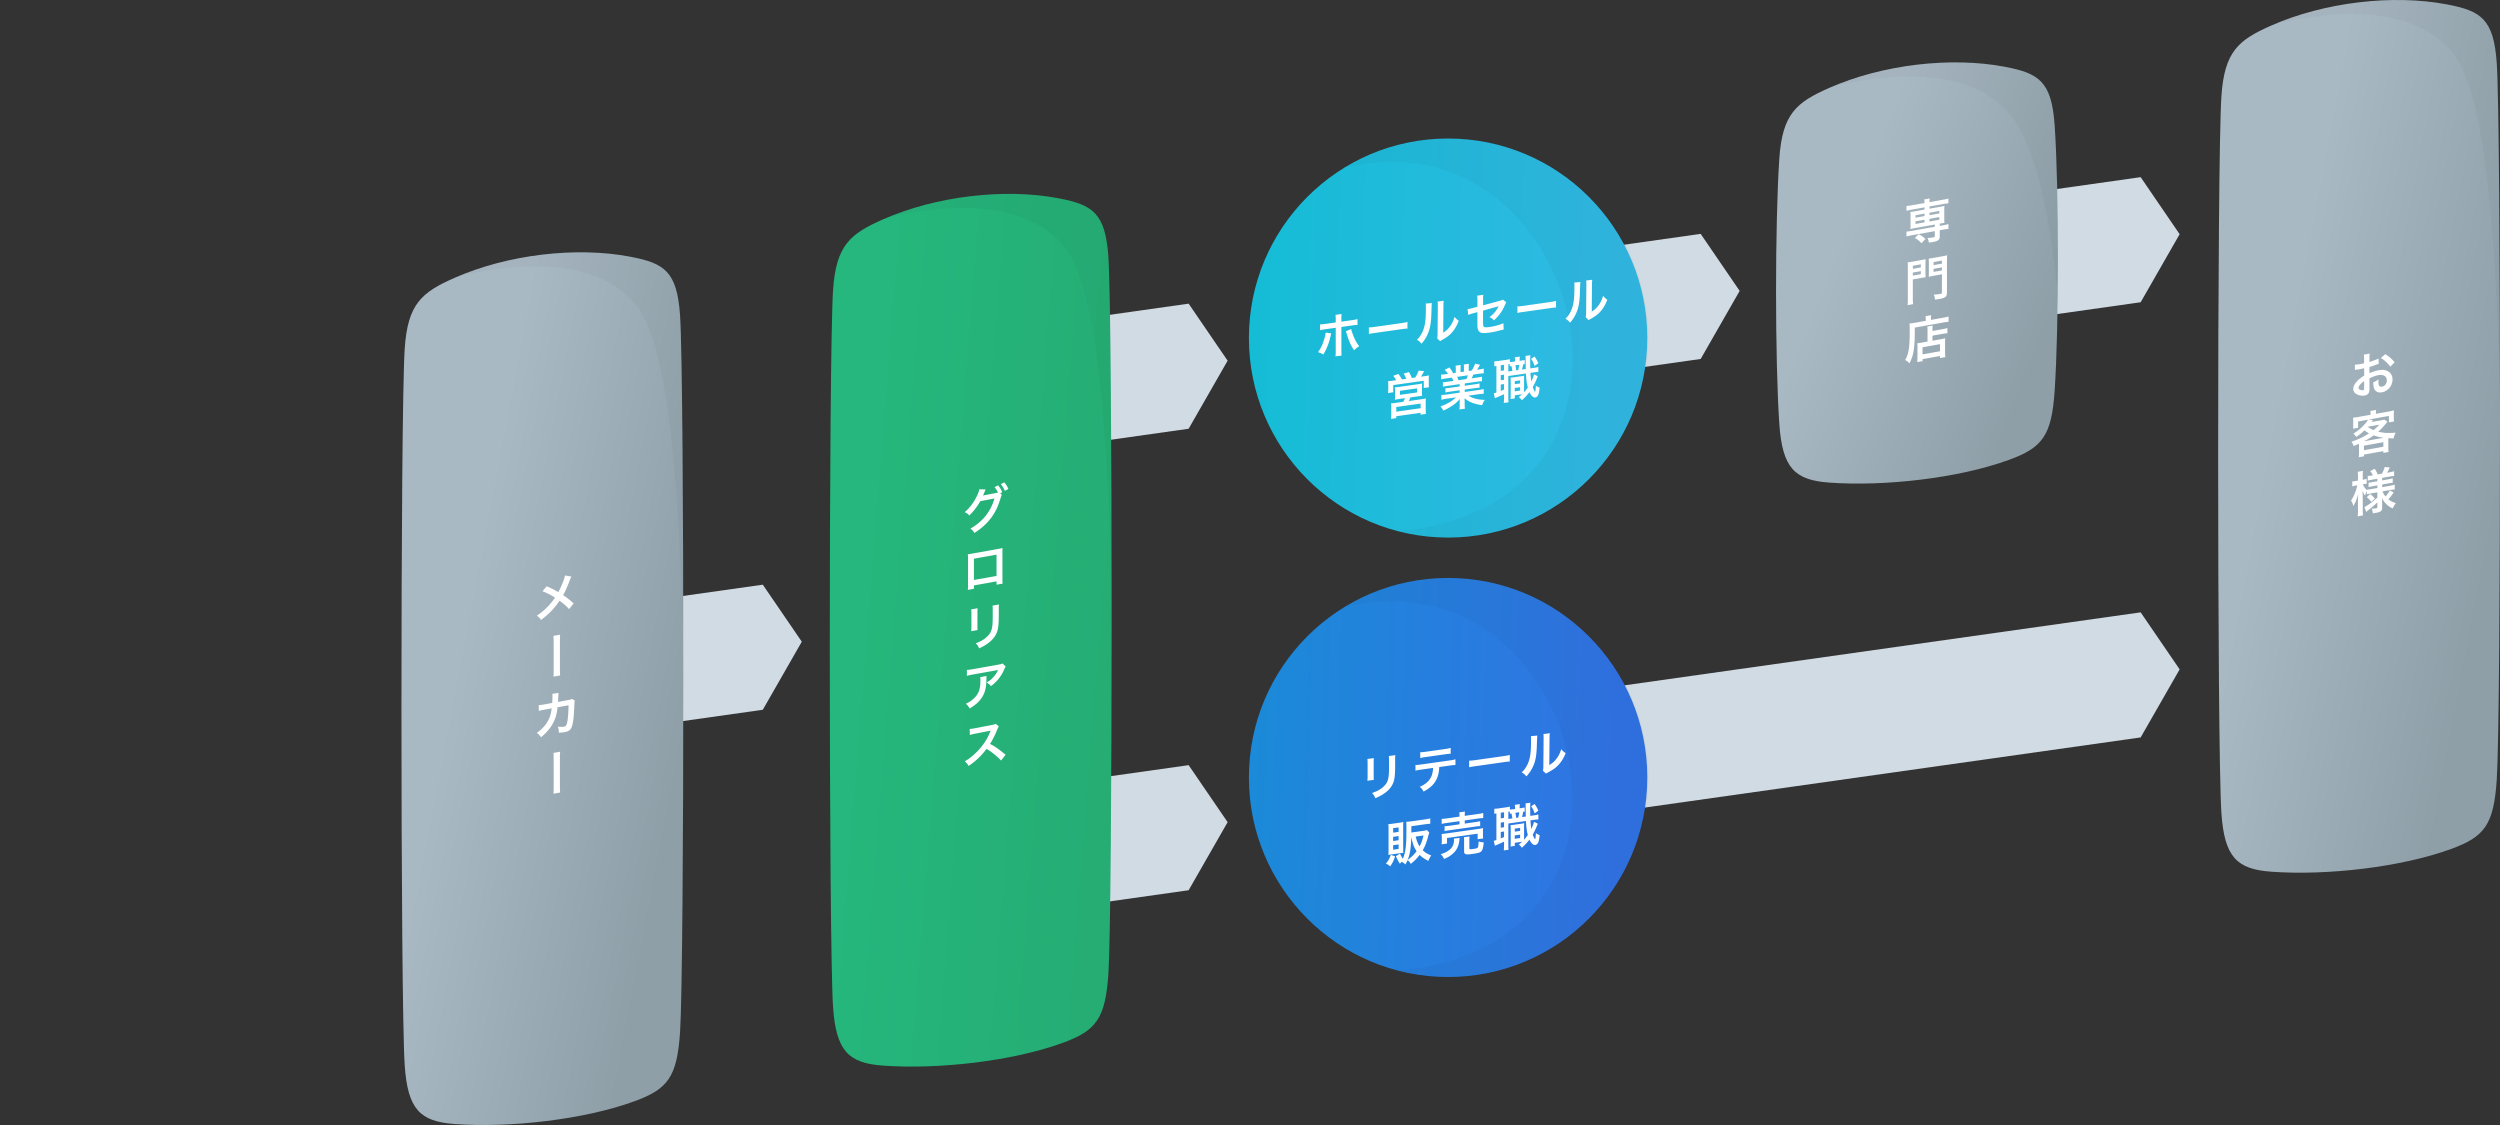
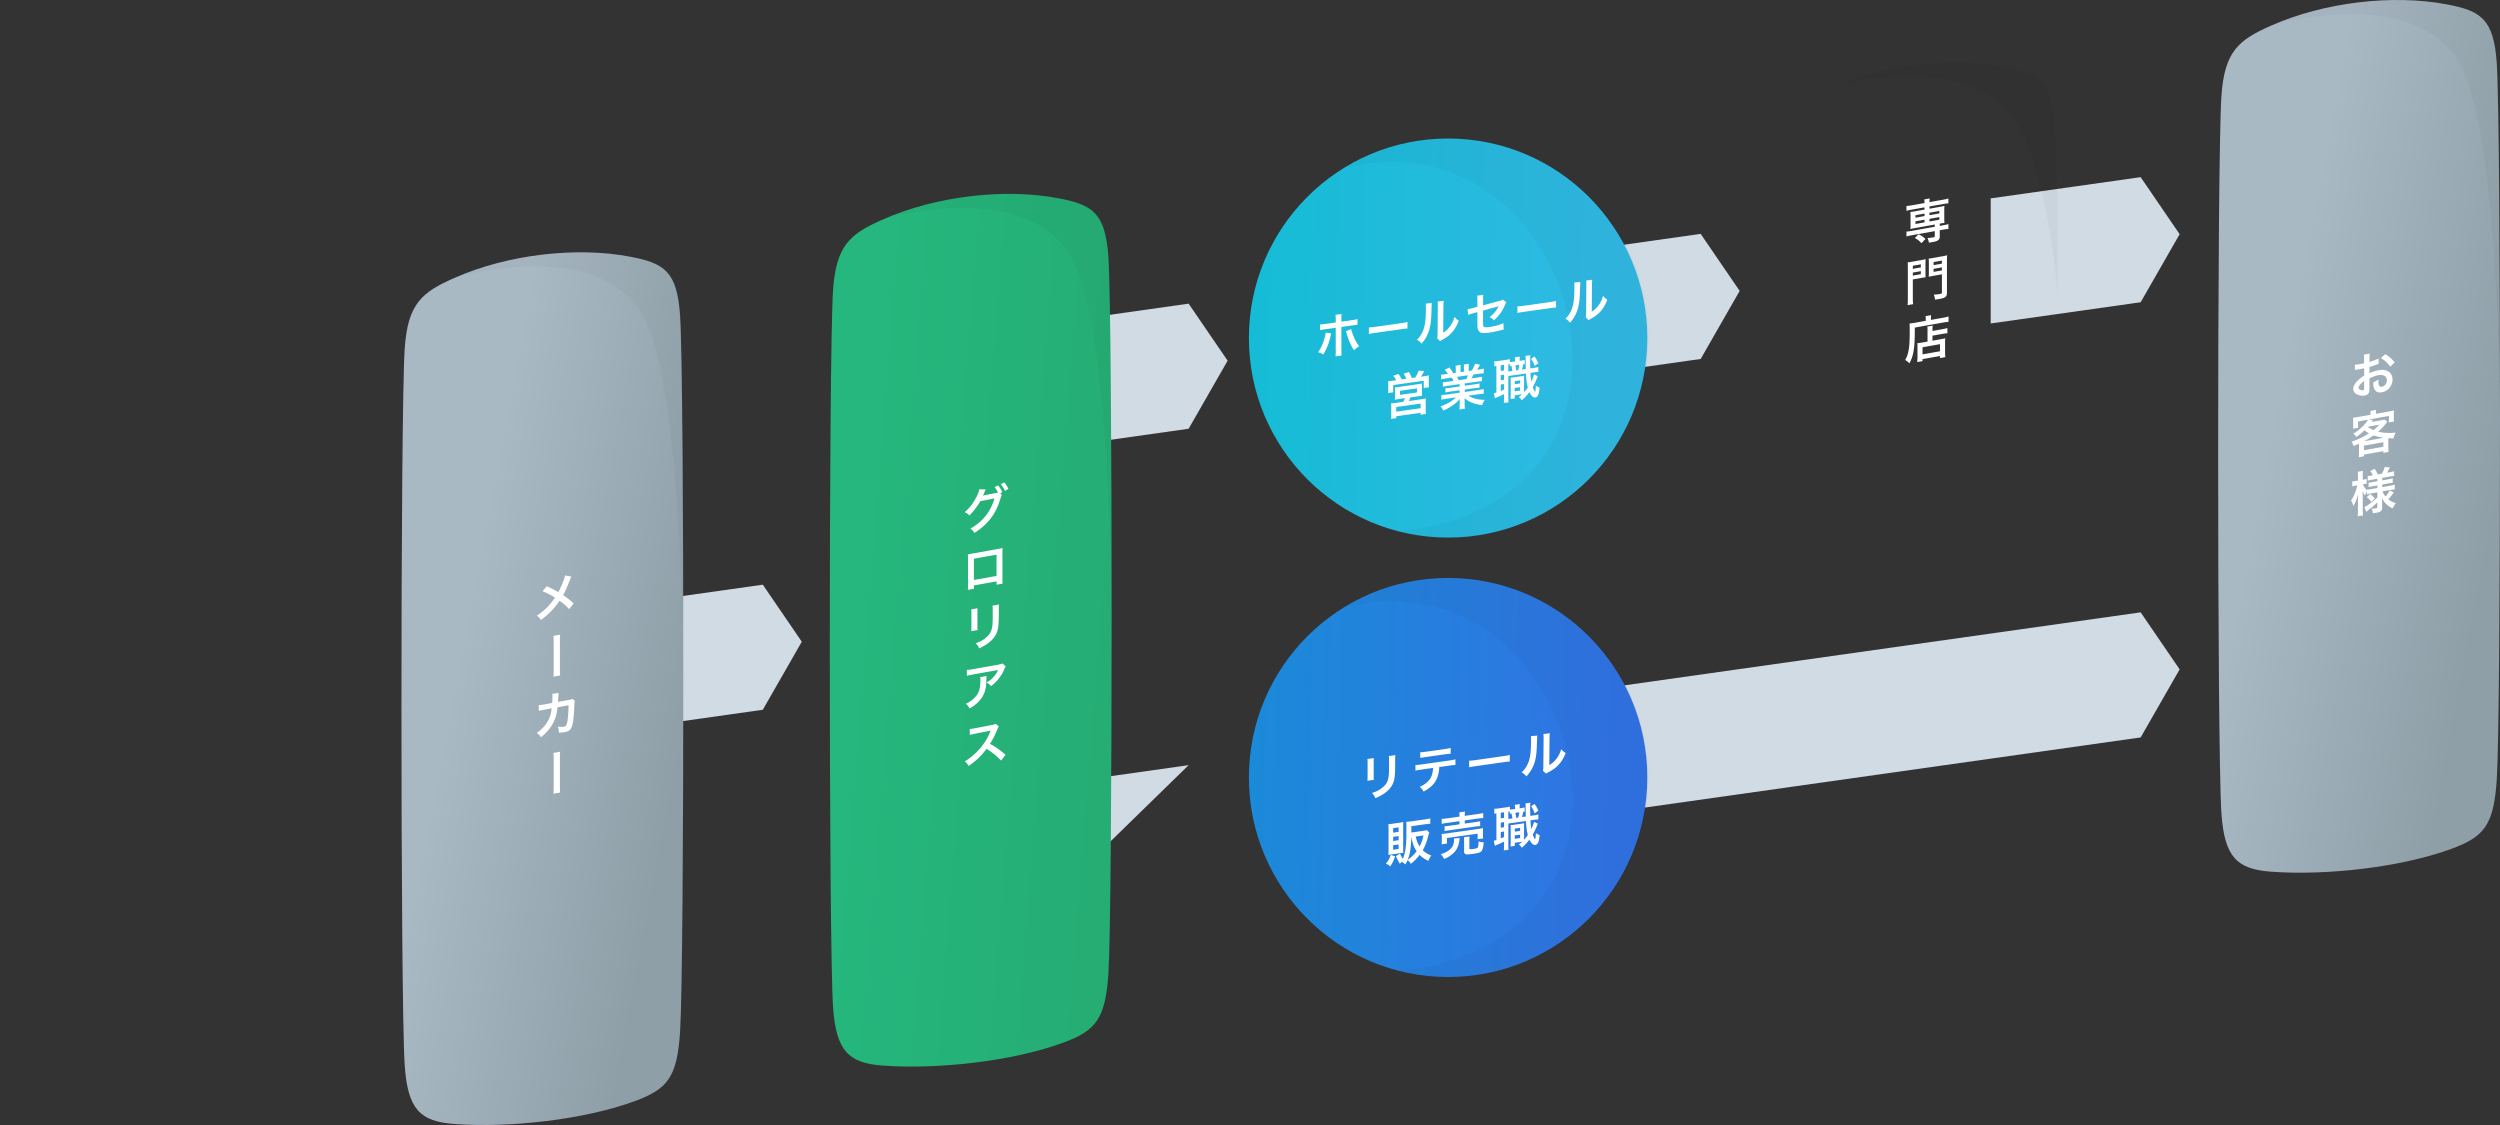
<svg xmlns="http://www.w3.org/2000/svg" width="1000" height="450" fill="none">
  <rect width="100%" height="100%" fill="#333333" stroke="none" />
  <g clip-path="url(#clip0_2276_18242)">
-     <path d="M680.269 93.548l-59.98 8.483v50.038l59.98-8.482 15.597-27.225-15.597-22.814zm175.99-22.686l-59.982 8.484v50.037l59.982-8.483 15.597-27.224-15.597-22.814zm-380.806 50.599l-59.98 8.482v50.039l59.98-8.483 15.597-27.224-15.597-22.814zm380.808 123.475l-217.628 30.776v50.039l217.628-30.778 15.597-27.225-15.597-22.812zm-380.808 61.122l-59.98 8.482v50.039l59.98-8.484 15.597-27.225-15.597-22.812z" fill="#D1DBE4" />
+     <path d="M680.269 93.548l-59.98 8.483v50.038l59.98-8.482 15.597-27.225-15.597-22.814zm175.99-22.686l-59.982 8.484v50.037l59.982-8.483 15.597-27.224-15.597-22.814zm-380.806 50.599l-59.98 8.482v50.039l59.98-8.483 15.597-27.224-15.597-22.814zm380.808 123.475l-217.628 30.776v50.039l217.628-30.778 15.597-27.225-15.597-22.812zm-380.808 61.122l-59.98 8.482v50.039z" fill="#D1DBE4" />
    <path d="M423.387 79.31c-21.593-4.114-49.075-.87-70.202 8.452-13.06 5.762-18.765 10.268-19.969 28.343-1.737 26.047-1.734 261.006 0 286.602 1.201 17.75 6.179 22.532 19.969 23.533 22.172 1.608 51.849-1.767 71.904-9.095 13.359-4.88 17.063-9.625 18.268-27.7 1.736-26.048 1.734-261.006 0-286.602-1.202-17.75-6.327-20.933-19.97-23.533z" fill="url(#paint0_linear_2276_18242)" />
    <path opacity=".7" d="M443.357 102.843c-1.202-17.75-6.327-20.933-19.969-23.533-21.023-4.005-47.611-1.019-68.498 7.744l-.007.002c42.179-9.634 61.91.392 71.118 11.956 14.92 18.74 17.166 91.96 18.649 130.558-.067-59.369-.498-115.005-1.293-126.727z" fill="#000" fill-opacity=".05" />
    <path d="M400.728 197.957c-.17.28-.264.527-.47 1.236-1.113 3.615-2.019 5.486-3.789 7.933-1.68 2.258-3.999 4.363-6.714 6.057-.49-.814-.829-1.176-1.603-1.729 4.94-2.804 8.126-6.808 9.636-12.068l-5.676 1.091c-1.054 1.955-2.847 4.272-4.411 5.722-.566-.686-.849-.884-1.83-1.325 2.035-1.744 3.544-3.741 4.883-6.437.566-1.14.905-2.102.961-2.726l2.583.075c-.131.199-.15.238-.319.634-.151.372-.32.787-.509 1.204-.095.192-.095.21-.133.294l-.149.313c.226-.058.527-.134.904-.199l4.131-.796c.509-.09.829-.167.979-.213-.433-.882-.773-1.436-1.376-2.153l1.397-.73c.734.868 1.167 1.558 1.677 2.734l-.809.452.64.633-.003-.002zm1.227-1.602a11.051 11.051 0 00-1.623-2.685l1.357-.722c.773.88 1.206 1.568 1.659 2.621l-1.393.786zm-12.39 37.819v1.343l-2.432.433c.056-.469.076-.935.076-1.664v-10.999c0-.729-.02-1.09-.076-1.599.452-.041.848-.093 1.604-.228l10.708-1.915a16.69 16.69 0 001.585-.34c-.038.506-.058.891-.058 1.602v10.981c0 .709.02 1.225.076 1.656l-2.432.435v-1.325l-9.049 1.619-.002.001zm9.05-12.311l-9.05 1.619v8.505l9.05-1.619v-8.505zm-7.559 21.441c-.076.551-.076.724-.076 1.741v5.299c0 .958 0 1.208.076 1.676l-2.583.462c.056-.452.094-1.054.094-1.745v-5.278c0-.979-.021-1.225-.078-1.713l2.565-.44.002-.002zm8.56-1.509c-.076.492-.095.708-.095 1.802v2.591c-.017 2.997-.15 4.634-.489 5.903-.546 2.02-1.753 3.674-3.714 5.138-1 .754-1.943 1.307-3.676 2.135-.34-.88-.529-1.17-1.321-2.047 1.849-.697 2.942-1.293 4.074-2.264 1.772-1.508 2.394-2.788 2.601-5.36.078-.838.094-1.688.094-3.223v-2.4c0-.979-.018-1.377-.094-1.805l2.621-.469-.001-.001zm-4.98 28.605c-.056.373-.056.392-.075 1.567-.077 3.295-.586 5.229-1.865 7.128-1.133 1.681-2.51 2.906-4.867 4.326-.49-.949-.734-1.252-1.489-1.922 1.527-.733 2.375-1.307 3.299-2.221 1.923-1.901 2.527-3.659 2.527-7.287 0-.575-.019-.744-.094-1.133l2.564-.458zm7.657-3.79c-.263.374-.263.393-.756 1.479-.659 1.539-1.753 3.173-2.903 4.377-.755.807-1.377 1.341-2.261 1.998-.565-.705-.85-.941-1.697-1.444 1.263-.802 1.978-1.372 2.752-2.257.773-.868 1.358-1.76 1.793-2.759l-9.899 1.769c-1.321.237-1.791.339-2.565.575v-2.399c.718-.014 1.302-.081 2.602-.313l9.841-1.758c1.133-.203 1.302-.253 1.831-.5l1.262 1.232zm-1.867 37.606c-1.567-1.678-3.733-3.441-5.79-4.665-2.13 2.8-4.299 4.875-7.183 6.831-.528-.903-.755-1.169-1.527-1.856 1.452-.835 2.357-1.516 3.771-2.785 2.847-2.544 5.109-5.733 6.337-8.946l.205-.537c-.201.049-2.28.459-6.238 1.229-.907.183-1.416.312-2.057.522l-.075-2.443c.528 0 .885-.043 1.659-.181l.452-.082 6.638-1.282c1.055-.208 1.207-.255 1.679-.511l1.244 1.082c-.246.332-.396.628-.603 1.145-.867 2.208-1.791 4.044-2.941 5.825 1.188.595 2.205 1.217 3.489 2.159.314.225 1.232.95 2.753 2.176l-1.809 2.319h-.004z" fill="#fff" />
    <path d="M978.731 1.754c-21.593-4.114-49.075-.87-70.202 8.452-13.06 5.763-18.765 10.268-19.97 28.343-1.736 26.048-1.734 261.007 0 286.602 1.202 17.75 6.18 22.532 19.97 23.533 22.171 1.608 51.848-1.767 71.904-9.095 13.358-4.88 17.063-9.625 18.267-27.699 1.74-26.048 1.73-261.007 0-286.602-1.202-17.75-6.327-20.934-19.969-23.534z" fill="url(#paint1_linear_2276_18242)" />
    <path opacity=".7" d="M998.701 25.288c-1.202-17.75-6.327-20.934-19.97-23.534-21.022-4.005-47.61-1.018-68.498 7.744l-.006.003c42.179-9.635 61.909.39 71.118 11.955 14.919 18.74 17.166 91.96 18.648 130.558-.067-59.369-.497-115.005-1.292-126.726z" fill="#000" fill-opacity=".05" />
    <path d="M947.79 155.125c0 .786-.037 1.255-.15 1.659-.171.703-.848 1.266-1.735 1.423-1.189.212-2.622-.07-3.564-.726-.678-.474-1.036-1.158-1.036-1.983 0-.902.585-2.023 1.621-3.131.679-.715 1.51-1.363 2.754-2.125l-.02-2.951c-.099.018-.357.077-.773.177-.281.069-.545.117-1.017.201-.282.05-.811.124-1.037.165a5.997 5.997 0 00-.473.066c-.075.013-.225.039-.395.089l-.019-2.147c.528.023 1.283-.055 2.281-.234a8.19 8.19 0 00.659-.138c.454-.1.547-.118.755-.153v-1.268c0-1.094-.019-1.59-.112-2.188l2.357-.422c-.094.631-.113 1.037-.113 2.112v1.228c1.413-.425 2.677-.9 3.638-1.38l.077 2.136c-.339.118-.699.24-1.999.705-.623.225-1 .35-1.716.553v2.496a14.543 14.543 0 013.845-1.225c3.15-.562 5.391.994 5.391 3.719 0 2.496-1.828 4.704-4.28 5.143-1.526.273-2.6-.283-3.091-1.578-.245-.609-.32-1.228-.32-2.4.961-.44 1.282-.633 2.092-1.218-.037.37-.037.543-.037.85 0 .807.075 1.312.263 1.643.207.366.659.534 1.188.44 1.112-.2 1.905-1.243 1.905-2.472 0-1.651-1.32-2.49-3.337-2.129-1.132.201-2.282.618-3.619 1.279l.019 3.78-.002.004zm-2.131-2.709c-1.413 1.02-2.243 2.013-2.243 2.705 0 .325.187.581.621.771.377.201.848.271 1.207.207.32-.058.415-.248.415-.881v-2.802zm10.447-5.746c-.943-1.347-2.32-2.617-3.772-3.472l1.772-1.526c1.64.995 2.734 1.95 3.733 3.269l-1.735 1.731.002-.002zm-12.5 31.771c0-.384 0-.577-.018-.938-.737.323-1.094.484-2.132.898-.225-.708-.508-1.272-.886-1.702a33.336 33.336 0 004.224-1.735 31.007 31.007 0 002.81-1.635c-.772-.419-1.207-.705-1.828-1.208-1.151 1.126-1.773 1.621-3.28 2.64-.304-.521-.643-.883-1.152-1.291 1.942-1.211 3.3-2.357 4.789-4.062a6.606 6.606 0 001.056-1.532l-3.96.709v2.533l-2.036.364a8.69 8.69 0 00.094-1.455v-1.555c0-.577-.021-.976-.077-1.407.642-.037 1.264-.13 2.15-.288l4.865-.87v-.268c0-.556 0-.654-.094-1.251l2.338-.419c-.075.282-.113.807-.113 1.268v.289l5.034-.9c.982-.175 1.547-.296 2.206-.49-.056.415-.075.821-.075 1.435v1.593c0 .595.019 1.034.093 1.422l-2.055.369v-2.572l-8.108 1.449 1.753.185c-.019.025-.208.287-.585.797l3.546-.634c.678-.122 1.13-.222 1.527-.35l1.3.823c-.113.135-.283.351-.51.649-1.15 1.416-2.111 2.413-3.186 3.372 1.963.515 4.168.638 6.977.385-.451.886-.603 1.28-.867 2.305a33.836 33.836 0 01-2.055-.075c-.019.503-.019.561-.019 1.079v2.668c0 .826.019 1.206.094 1.749l-2.094.374v-.711l-7.749 1.385v.691l-2.074.371c.056-.625.093-1.189.093-1.784v-2.667l.004-.003zm9.881-3.341a16.652 16.652 0 01-4.016-.951c-1.302.942-2.169 1.482-3.903 2.368l7.919-1.417zm-7.9 4.984l7.75-1.385v-1.824l-7.75 1.385v1.824zm1.51-9.312c.923.623 1.469.908 2.318 1.276.905-.737 1.338-1.122 2.357-2.188l-4.6.823-.075.089zm1.374 26.584c-.717.129-1.208.234-1.737.406v-1.325c-.32.614-.339.676-.734 1.822-.434-.672-.659-1.11-.963-1.961.038 1.165.058 2.102.058 2.658v4.876c0 .997.036 1.74.112 2.321l-2.131.38c.077-.628.112-1.402.112-2.361v-3.974c.039-1.447.077-2.356.114-2.688-.509 1.99-.942 3.086-1.923 4.892-.302-.963-.547-1.534-.961-2.19.734-1.055 1.244-2.084 1.793-3.583.414-1.168.545-1.672.715-2.509l-.755.135c-.565.101-.924.186-1.264.304v-1.997c.322 0 .661-.041 1.264-.149l1.017-.182v-1.535c0-.997-.035-1.51-.112-1.976l2.131-.38c-.093.553-.112 1.095-.112 2.017v1.535l.508-.09c.51-.092.736-.15 1.075-.268v1.976a9.87 9.87 0 00-1.094.138l-.414.075c.225.726.867 1.67 1.564 2.311v-.172c.529-.019 1.075-.097 1.923-.249l2.282-.409v-1.054l-1.735.31c-.981.177-1.208.235-1.773.394v-1.804c.546-.041.848-.076 1.734-.233l1.774-.318v-.997l-2.055.368c-.869.156-1.245.242-1.792.417v-1.9c.546-.022 1.018-.085 1.792-.225l.264-.046c-.247-.57-.547-1.016-1.077-1.671l1.774-.931c.566.801.905 1.43 1.243 2.253l1.68-.301c.602-1.125.829-1.665 1.131-2.678l2.017.197c-.488 1.026-.79 1.62-1.092 2.115l.923-.166a14.197 14.197 0 001.887-.452v1.92c-.566.024-1.038.089-1.867.238l-2.885.515v.997l2.319-.414c.942-.17 1.339-.259 1.886-.432v1.843c-.546.02-.906.065-1.886.242l-2.319.414v1.054l3.055-.545a15.473 15.473 0 001.962-.466v1.939c-.624.035-1.283.114-1.962.236l-2.922.522c.3.829.564 1.263 1.187 2.034.641-.691 1.13-1.373 1.735-2.422l1.546.837c-.791 1.16-1.282 1.786-2.149 2.727.98.765 1.716 1.151 2.997 1.517a10.98 10.98 0 00-1.244 2.123c-.981-.439-1.622-.862-2.262-1.42-.886-.78-1.47-1.598-2.018-2.767.056.854.056 1.007.056 1.373v2.667c0 1.096-.602 1.585-2.358 1.9-.281.05-.81.127-1.356.186-.094-.826-.208-1.287-.509-1.849a8.252 8.252 0 001.79-.146c.398-.072.51-.188.51-.534v-1.803c-1.338 1.275-1.849 1.732-3.619 3.086-.151.122-.528.459-.811.7l-.773-1.914c.528-.249.869-.462 1.547-.91 1.206-.812 1.509-1.057 3.658-2.9v-2.111l-2.47.441-.001-.004zm-.434.231c.925.717 1.283 1.056 1.885 1.831l-1.395 1.325c-.624-.809-.905-1.104-1.811-1.863l1.321-1.291v-.002z" fill="#fff" />
    <path d="M305.118 233.87l-59.981 8.482v50.038l59.981-8.482 15.597-27.225-15.597-22.813z" fill="#D1DBE4" />
    <path d="M252.055 102.677c-21.593-4.115-49.075-.87-70.202 8.451-13.06 5.763-18.765 10.268-19.97 28.343-1.736 26.048-1.733 261.007 0 286.602 1.202 17.75 6.18 22.532 19.97 23.533 22.171 1.608 51.848-1.767 71.904-9.095 13.359-4.88 17.063-9.625 18.268-27.699 1.736-26.048 1.734-261.007 0-286.602-1.202-17.751-6.327-20.934-19.97-23.533z" fill="url(#paint2_linear_2276_18242)" />
    <path opacity=".7" d="M272.025 126.21c-1.202-17.751-6.327-20.934-19.969-23.534-21.023-4.005-47.611-1.018-68.498 7.744-.003 0-.006.003-.007.003 42.179-9.635 61.91.391 71.118 11.955 14.92 18.741 17.166 91.96 18.649 130.558-.067-59.369-.498-115.005-1.293-126.726z" fill="#000" fill-opacity=".05" />
    <path d="M228.563 230.63c-.206.4-.281.567-.659 1.498-1.188 3.074-1.922 4.665-2.657 5.908 1.583 1.081 2.563 1.846 4.204 3.32l-1.811 2.3c-.98-1.13-2.111-2.118-3.827-3.366a28.621 28.621 0 01-2.94 3.732c-1.358 1.452-2.565 2.533-4.488 3.97-.508-.829-.811-1.123-1.658-1.7 2.092-1.43 3.392-2.545 4.883-4.192a25.529 25.529 0 002.393-3.04 26.605 26.605 0 00-4.997-2.561l1.661-1.987c1.376.58 2.188.972 3.11 1.478.943.522 1.464.807 1.566.853 1.207-2.231 2.415-5.229 2.658-6.655l2.564.443-.002-.001zm-4.488 23.235c-.093.745-.113 1.25-.113 2.9v10.539c0 1.669.02 2.166.113 2.877l-2.696.482c.05-.444.081-1.422.093-2.934v-10.461c-.013-1.52-.044-2.494-.093-2.921l2.696-.482zm5.883 26.467c-.151.374-.19.65-.207 1.324-.057 2.181-.264 5.174-.453 6.472-.49 3.41-1.15 4.316-3.413 4.719-.715.129-1.357.185-2.337.208-.038-1.205-.094-1.558-.434-2.379 1.112.108 1.867.106 2.488-.006.812-.143 1.094-.617 1.396-2.342.226-1.365.414-4.01.414-6.215l-4.393.804c-.264 2.446-.659 3.959-1.508 5.761-1.038 2.219-2.716 4.266-5.093 6.227-.641-.902-.905-1.164-1.695-1.733 2.357-1.687 3.902-3.48 4.9-5.714.509-1.147.794-2.137.963-3.511.037-.275.075-.475.093-.61l-3.13.577c-1.15.205-1.412.272-2.036.462l-.019-2.359c.643 0 1.151-.053 2.093-.221l3.299-.609c.057-.74.094-1.86.094-2.416v-.481c0-.251 0-.404-.056-.739l2.527-.392c-.038.257-.056.335-.075.605 0 .115-.021.236-.021.37-.024.273-.05.745-.075 1.415-.019.425-.019.599-.077 1.224l4.187-.769c.848-.15 1.018-.199 1.49-.437l1.076.767.002-.002zm-5.883 20.357c-.093.747-.113 1.249-.113 2.899v10.539c0 1.672.02 2.166.113 2.878l-2.696.483c.05-.444.081-1.422.093-2.935v-10.46c-.013-1.522-.044-2.496-.093-2.922l2.696-.482z" fill="#fff" />
-     <path d="M801.895 26.706c-21.593-4.115-49.075-.87-70.202 8.452-13.06 5.762-18.765 10.267-19.97 28.342-1.736 26.048-1.734 80.411 0 106.006 1.202 17.751 6.18 22.532 19.97 23.533 22.171 1.608 51.848-1.766 71.904-9.094 13.358-4.881 17.063-9.626 18.268-27.7 1.736-26.048 1.733-80.41 0-106.006-1.202-17.75-6.328-20.934-19.97-23.533z" fill="url(#paint3_linear_2276_18242)" />
    <path d="M764.584 83.873a15.84 15.84 0 00-1.998.473v-1.958c.565-.026 1.073-.078 2.036-.25l5.184-.927a7.67 7.67 0 00-.112-1.44l2.204-.394a8.909 8.909 0 00-.112 1.48l5.543-.992c.944-.168 1.453-.279 2.019-.476v1.959c-.584.028-1.15.09-1.98.239l-5.581.997v.9l4.205-.751c.924-.166 1.283-.25 1.793-.397-.058.587-.078.896-.078 1.55v3.782c0 .653.02.957.078 1.522-.568.043-.907.084-1.887.26v.902l1.452-.26c.941-.168 1.451-.279 2.018-.476v1.976c-.623.036-1.302.118-1.981.24l-1.489.266v2.496c0 .71-.17 1.105-.584 1.448-.434.366-1.094.58-2.452.823-.264.048-.678.101-1.302.194-.169-.872-.301-1.308-.564-1.857a14.325 14.325 0 002.111-.223c.699-.124.811-.202.811-.586v-1.94l-9.333 1.669a17.91 17.91 0 00-1.998.473v-1.976c.565-.026 1.074-.078 2.036-.25l9.295-1.662v-.902l-7.975 1.426c-.868.155-1.264.246-1.793.398.058-.606.077-.935.077-1.55v-3.781c0-.614-.019-.958-.077-1.522.509-.035.869-.081 1.793-.245l3.864-.692v-.901l-5.222.934-.001.001zm3.998 13.394c-1.056-1.097-1.51-1.456-2.64-2.06l1.508-1.5c1.244.602 1.943 1.093 2.716 1.895l-1.584 1.665zm-2.396-11.184v.997l3.62-.648v-.997l-3.62.648zm0 2.457v1.054l3.62-.648v-1.054l-3.62.648zm5.601-2.461l3.941-.706v-.997l-3.941.706v.997zm0 2.515l3.941-.706v-1.054l-3.941.705v1.055zm-6.655 30.725c0 1.152.037 1.816.112 2.341l-2.224.398c.076-.627.113-1.306.113-2.401v-12.572c0-1.017-.019-1.553-.077-2.156.547-.04.982-.097 1.924-.266l3.337-.597c.98-.177 1.414-.274 1.922-.423a25.265 25.265 0 00-.056 1.796v3.763c0 .901.02 1.282.056 1.697-.452.063-1.073.153-1.733.271l-3.377.603v7.545l.003.001zm0-11.785l3.205-.573v-1.228l-3.205.573v1.228zm0 2.706l3.205-.573v-1.209l-3.205.573v1.209zm13.651 6.619c0 1.844-.509 2.281-3.224 2.765-.339.062-.773.121-1.547.238-.112-.901-.246-1.414-.509-2.002.943-.052 1.697-.13 2.545-.28.585-.105.717-.205.717-.609v-7.255l-3.546.633c-.678.122-1.339.257-1.735.368.038-.449.057-.931.057-1.756v-3.763a26.3 26.3 0 00-.057-1.776c.547-.04.942-.091 1.922-.266l3.508-.627c.96-.171 1.395-.268 1.962-.427-.078.685-.094 1.208-.094 2.166v12.593l.001-.002zm-5.356-10.808l3.338-.596v-1.228l-3.338.596v1.228zm0 2.706l3.338-.596v-1.209l-3.338.597v1.208zm-3.132 18.867c0-.519-.037-.82-.093-1.156l2.263-.405c-.076.32-.094.651-.094 1.208v.692l4.675-.836c1.113-.199 1.867-.372 2.377-.541v2.132c-.567.042-1.414.155-2.339.321l-11.163 1.995c.02 8.136-.431 11.116-2.168 14.306-.564-.61-.849-.848-1.679-1.351.755-1.327 1.113-2.426 1.414-4.15.283-1.681.397-3.757.397-7.538 0-1.631-.019-2.243-.077-2.904.661-.06 1.377-.149 2.226-.302l4.26-.762v-.711l.001.002zm.717 4.881c0-1.055-.02-1.418-.093-1.885l2.149-.385c-.057.453-.078.86-.078 1.916v.23l3.96-.71c.962-.171 1.566-.317 1.999-.472v2.112c-.546.022-1.188.097-1.923.228l-4.036.722v2.016l3.45-.617c.793-.142 1.208-.235 1.662-.373a18.89 18.89 0 00-.077 1.951v3.13c0 1.19.018 1.877.112 2.475l-2.148.384v-.826l-6.977 1.247v.807l-2.131.38c.075-.549.113-1.326.113-2.38v-3.494c0-.711-.019-1.187-.076-1.677.471-.027.886-.082 1.679-.223l2.413-.43v-4.127l.002.001zm-1.998 9.244l6.976-1.247v-2.84l-6.976 1.247v2.84z" fill="#fff" />
    <path opacity=".7" d="M801.895 26.706c-21.024-4.007-47.614-1.018-68.503 7.746 42.179-9.635 61.908.391 71.117 11.955 10.303 12.943 15.722 42.109 18.577 71.631.272-24.544-.135-51.796-1.219-67.8-1.202-17.75-6.328-20.933-19.97-23.534l-.002.002z" fill="#000" fill-opacity=".05" />
    <path d="M579.241 215.033c44.007 0 79.682-35.734 79.682-79.814 0-44.08-35.675-79.813-79.682-79.813-44.008 0-79.682 35.734-79.682 79.813 0 44.08 35.674 79.814 79.682 79.814z" fill="url(#paint4_linear_2276_18242)" />
    <path opacity=".7" d="M610.166 61.486c-24.369-10.107-50.869-7.195-71.822 5.517 94.26-22.997 135.883 134.782 21.191 145.432 37.933 9.981 78.344-9.363 93.767-46.673 16.836-40.726-2.476-87.412-43.136-104.276z" fill="#000" fill-opacity=".05" />
    <path d="M532.479 133.337c-.055.238-.074.258-.143.612-.632 3.04-1.604 5.571-3.028 7.861-.883-.544-1.189-.672-2.089-.929 1.188-1.681 1.838-3.096 2.523-5.396.324-1.06.449-1.673.522-2.429l2.217.281h-.002zm1.819-5.43c0-.958-.019-1.435-.108-1.959l2.432-.344c-.054.563-.073.833-.073 2.04v1.015l4.125-.584c1.243-.177 1.64-.252 2.325-.464v2.356c-.631.014-1.1.06-2.289.229l-4.161.589v9.29c0 .978.019 1.53.089 2.135l-2.45.346c.089-.625.108-1.183.108-2.18v-9.271l-3.999.566c-1.169.166-1.64.253-2.27.419v-2.357c.685.018 1.082-.02 2.307-.194l3.962-.56v-1.072h.002zm6.179 3.703c.127.633.271 1.11.631 2.056.81 2.202 1.476 3.447 2.558 4.789-.938.651-1.243.885-2.073 1.634-1.369-2.124-2.107-3.819-2.952-6.746-.145-.515-.163-.57-.289-.86l2.125-.873zm7.07-.657c.793 0 1.135-.027 2.919-.279l9.601-1.36c1.784-.253 2.126-.32 2.919-.547v2.662c-.72.006-.92.033-2.936.319l-9.566 1.355c-2.018.286-2.215.313-2.936.513v-2.663h-.001zm25.18-9.733c-.049.364-.11 1.802-.182 4.316-.126 3.752-.522 5.972-1.458 8.078-.611 1.409-1.296 2.481-2.486 3.896-.703-.859-.972-1.108-1.82-1.6.884-.891 1.316-1.47 1.856-2.465 1.298-2.388 1.712-4.918 1.712-10.282 0-1.053 0-1.225-.073-1.732l2.451-.211zm4.772-.907c-.089.568-.107.896-.126 1.838l-.089 10.911c1.261-.811 1.98-1.488 2.756-2.574.828-1.152 1.351-2.279 1.766-3.755.629.772.866.989 1.692 1.561-.737 2.001-1.675 3.57-2.863 4.869-1.029 1.084-1.965 1.791-3.839 2.841-.396.21-.541.307-.774.454l-1.152-1.137c.125-.575.143-.997.162-2.054l.089-10.815v-.576a8.45 8.45 0 00-.074-1.254l2.451-.309h.001zm25.013.595c-.216.357-.253.42-.505 1.011-1.045 2.484-2.323 4.273-4.414 6.217-.703-.724-.974-.897-1.801-1.296a11.457 11.457 0 002.973-3.12c.253-.42.361-.606.685-1.228-.289.098-.416.136-.685.212-1.819.488-3.676.999-5.549 1.552v4.308c.013.88.037 1.426.072 1.639.126.727.703.857 2.54.597 2.073-.294 4.035-.84 5.531-1.529l.108 2.57c-.486.089-.63.109-1.101.233-1.944.505-3.276.788-4.466.956-1.459.207-2.523.244-3.208.132-.738-.126-1.351-.748-1.55-1.544-.162-.572-.18-.856-.18-2.388v-4.386l-1.692.47c-.937.261-1.604.477-2.001.648l-.234-2.342c.198-.01.342-.03.432-.043a14.472 14.472 0 001.585-.358l1.909-.521v-2.624c0-.957-.018-1.166-.109-1.802l2.487-.353c-.09.567-.108.972-.108 1.795v2.414l6.557-1.771c.954-.252.972-.272 1.388-.522l1.333 1.075.003-.002zm4.457 1.627c.793.003 1.135-.026 2.919-.277l9.601-1.361c1.784-.253 2.126-.32 2.919-.547v2.663c-.72.005-.92.032-2.936.318l-9.566 1.355c-2.018.286-2.215.313-2.936.512v-2.663h-.001zm25.18-9.731c-.05.362-.11 1.801-.182 4.315-.126 3.752-.523 5.972-1.458 8.079-.612 1.408-1.296 2.48-2.484 3.894-.705-.857-.974-1.107-1.822-1.6.883-.89 1.316-1.468 1.856-2.465 1.297-2.386 1.712-4.916 1.712-10.28 0-1.053 0-1.226-.073-1.733l2.451-.212v.002zm4.772-.908c-.089.568-.108.897-.126 1.839l-.089 10.91c1.26-.811 1.982-1.487 2.756-2.573.828-1.153 1.351-2.28 1.766-3.755.631.771.866.989 1.692 1.56-.737 2.001-1.675 3.57-2.864 4.87-1.028 1.084-1.965 1.791-3.838 2.841-.396.209-.541.306-.774.454l-1.153-1.139c.126-.573.144-.997.163-2.053l.089-10.814v-.576c0-.479-.019-.899-.074-1.254l2.451-.31h.001zm-78.434 40.186c-.321-.624-.644-1.096-1.214-1.762l2.087-.737a14.88 14.88 0 011.422 2.174l1.743-.246c-.227-.583-.663-1.402-1.061-2.054l2.125-.647c.379.676.873 1.659 1.157 2.385l1.365-.194a15.487 15.487 0 001.347-2.758l2.2.187a38.031 38.031 0 01-1.253 2.247l1.139-.162c.948-.135 1.442-.222 2.027-.365-.056.505-.056.945-.056 1.712v1.533c0 .633.02.994.076 1.504l-2.085.296v-2.892l-12.214 1.729v2.893l-2.085.296c.056-.507.093-.971.093-1.508v-1.512c0-.67-.019-1.109-.075-1.734a19.577 19.577 0 002.01-.208l1.251-.177h.001zm1.442 7.478c-1.044.147-1.384.214-1.991.358.057-.506.078-.892.078-1.735v-1.819c0-.633-.021-1.09-.078-1.447.418 0 .854-.044 1.442-.127l8.079-1.143c.55-.079.987-.16 1.385-.275-.057.314-.057.756-.057 1.522v1.763c0 1.014 0 1.282.057 1.714-.625.032-1.101.081-1.991.205l-2.693.382c-.21.547-.379.916-.646 1.451l5.044-.713c.891-.127 1.328-.208 1.801-.331-.057.486-.076.93-.076 1.849v2.492c0 .879.019 1.316.094 1.861l-2.143.305v-.748l-9.727 1.378v.748l-2.106.298c.056-.658.094-1.258.094-1.909v-2.49c0-.861-.038-1.279-.094-1.805.492-.012.949-.059 1.764-.174l3.128-.443c.305-.521.512-.953.703-1.457l-2.069.292.002-.002zm-1.421 5.104l9.747-1.381v-1.858l-9.747 1.381v1.858zm1.478-6.722l6.809-.964v-1.629l-6.809.966v1.627zm19.123-3.607c-.872.123-1.365.21-1.953.37v-1.818c.532-.02 1.023-.07 1.953-.2l2.296-.326c-.284-.572-.492-.984-.703-1.316l-2.047.288c-.931.133-1.65.272-2.257.416v-1.915c.589-.006 1.195-.054 2.161-.191l.608-.085c-.361-.619-.588-.894-1.29-1.6l1.897-.996c.645.809.91 1.23 1.46 2.302l1.08-.152v-1.359c0-.577-.037-1.106-.093-1.482l2.066-.293c-.036.35-.056.774-.056 1.425v1.437l1.347-.19v-1.437c0-.614-.02-1.053-.058-1.41l2.068-.292c-.057.37-.095.894-.095 1.508v1.359l1.196-.168c.663-1.053 1.023-1.774 1.365-2.762l1.954.451c-.455.83-.76 1.354-1.175 2.006l.531-.075c.986-.141 1.574-.261 2.143-.42v1.914c-.588.028-1.33.093-2.258.226l-1.895.268c-.363.818-.436 1.001-.703 1.517l2.199-.314c.93-.131 1.404-.217 1.954-.352v1.818c-.588.007-1.061.056-1.954.182l-4.95.702v.919l3.964-.562c.853-.121 1.422-.219 1.954-.371v1.723c-.532 0-1.119.064-1.954.182l-3.964.562v.957l5.292-.749c1.081-.154 1.744-.288 2.295-.439v1.914a20.79 20.79 0 00-2.275.205l-3.812.542c.644.463 1.498.861 2.579 1.167 1.214.345 2.199.474 3.945.532-.532.804-.759 1.258-1.081 2.108-3.187-.428-5.328-1.294-7.036-2.797.057.719.057.892.057 1.353v.939c0 .804.036 1.393.133 1.914l-2.239.318c.077-.567.115-1.205.115-1.971v-.919c0-.44 0-.518.056-1.311-.891 1.047-1.593 1.701-2.73 2.494a21.773 21.773 0 01-3.87 2.158 6.479 6.479 0 00-1.157-1.677c2.768-.987 4.685-2.1 6.201-3.599l-3.526.499c-.892.128-1.574.262-2.296.441v-1.915c.607-.011 1.252-.063 2.275-.207l5.027-.712v-.958l-3.755.532c-.834.12-1.403.219-1.935.37v-1.723c.532 0 1.081-.058 1.935-.18l3.755-.532v-.919l-4.743.673-.001.003zm7.436-2.704c.283-.596.435-.961.625-1.504l-4.324.611c.266.538.379.807.569 1.336l3.13-.443zm23.332-5.966a9.795 9.795 0 00-.606.048 16.887 16.887 0 01-.474 2.116l1.516-.214a224.25 224.25 0 01-.057-3.881c0-.767-.018-.935-.056-1.37l1.972-.28c-.095.684-.095.991-.095 2.446 0 .67.021 2.257.037 2.828l1.101-.154c1.138-.162 1.517-.236 2.124-.417v2.014c-.7.022-1.004.045-2.124.202l-1.043.148c.094 1.481.209 2.479.359 3.454.494-1.048.949-2.241 1.063-2.872l1.537.759c-.115.249-.265.614-.419.981a26.517 26.517 0 01-1.612 3.389c.266.748.417 1.109.644 1.48.173.28.248.366.286.361.133-.019.264-.938.321-2.459a5.66 5.66 0 001.5.822c-.151 1.498-.304 2.265-.549 2.875-.266.614-.684.977-1.178 1.048-.795.114-1.686-.679-2.35-2.137-.948 1.265-1.745 2.105-3.054 3.27-.474-.701-.663-.884-1.193-1.308.663-.536.909-.741 1.288-1.102l-2.901.412v1.244l-1.706.242c.036-.56.075-1.045.075-1.678v-5.19c0-.843-.019-1.07-.057-1.696.322-.008.532-.019 1.196-.112l3.014-.427c.55-.078.797-.132 1.233-.232-.038.446-.038.734-.038 1.709v4.926a21.04 21.04 0 001.499-1.9c-.419-1.53-.59-2.847-.759-5.601l-7.037.997v8.485c0 .997.019 1.474.093 2.02l-1.913.269c.056-.563.093-1.162.093-2.062v-1.437c-.834.387-1.726.798-2.389 1.084-.89.356-.947.384-1.271.563l-.435-2.006c.208-.03.492-.109 1.043-.302v-10.67a8.205 8.205 0 00-.834.196v-2.029c.398 0 .834-.022 1.593-.13l2.978-.421c.817-.118 1.214-.193 1.651-.331v1.167c.378.005.681-.02 1.174-.088l.911-.13v-.115c0-.767-.038-1.106-.114-1.536l2.028-.287c-.076.451-.094.818-.094 1.566v.115l.682-.096c.683-.097.967-.156 1.346-.249v1.685l.001-.002zm-9.576 2.679l1.307-.187v-2.242l-1.307.188v2.241zm0 3.755l1.307-.187v-2.049l-1.307.185v2.051zm0 4.27c.625-.243.796-.324 1.307-.549v-2.203l-1.307.187v2.567-.002zm4.664-7.999a24.612 24.612 0 00-.417-2.009c-.284.06-.361.071-.645.149v-.882c-.265.019-.342.029-.569.043v2.93l1.63-.232.001.001zm.93 8.163l2.143-.303v-1.359l-2.143.303v1.359zm.021-2.856l2.123-.302v-1.225l-2.123.302v1.225zm.246-7.544c.113.539.227 1.214.323 2.022l.796-.113a15.31 15.31 0 00.418-2.128l-1.537.219zm7.663-3.538c.682.956 1.004 1.525 1.515 2.679l-1.497 1.093c-.436-1.317-.721-1.891-1.403-2.827l1.385-.945z" fill="#fff" />
    <path d="M579.241 390.803c44.007 0 79.682-35.734 79.682-79.813 0-44.08-35.675-79.813-79.682-79.813-44.008 0-79.682 35.733-79.682 79.813 0 44.079 35.674 79.813 79.682 79.813z" fill="url(#paint5_linear_2276_18242)" />
    <path opacity=".7" d="M610.166 237.264c-24.369-10.106-50.869-7.195-71.822 5.518 94.26-22.997 135.883 134.782 21.191 145.431 37.933 9.981 78.344-9.362 93.767-46.672 16.836-40.726-2.476-87.412-43.136-104.277z" fill="#000" fill-opacity=".05" />
    <path d="M549.543 303.244c-.075.547-.075.719-.075 1.735v5.286c0 .957 0 1.208.075 1.675l-2.598.37a14.05 14.05 0 00.096-1.738v-5.268c0-.977-.02-1.224-.078-1.713l2.58-.347zm8.611-1.201c-.077.49-.096.704-.096 1.794v2.587c-.017 2.991-.15 4.618-.492 5.873-.55 1.994-1.764 3.602-3.734 4.991-1.005.717-1.954 1.235-3.698 2.001-.343-.89-.532-1.19-1.329-2.091 1.858-.629 2.959-1.186 4.097-2.114 1.783-1.44 2.408-2.697 2.616-5.255.078-.834.095-1.681.095-3.213v-2.395c0-.976-.019-1.377-.095-1.806l2.636-.372zm17.551 4.775c-.094 2.215-.513 3.864-1.328 5.34-1.005 1.828-2.39 3.076-4.949 4.474-.475-.911-.72-1.201-1.537-1.89 2.276-1.031 3.698-2.248 4.494-3.835.493-.951.778-2.236.834-3.738l-4.627.655c-1.29.182-1.726.263-2.408.435v-2.278c.719.014 1.136-.029 2.445-.212l11.095-1.571c1.289-.183 1.727-.263 2.446-.481v2.278c-.684.022-1.119.064-2.409.247l-4.059.575.003.001zm-7.606-5.933c.702.015 1.081-.021 2.447-.214l7.282-1.031c1.367-.194 1.744-.265 2.445-.481v2.337c-.624.014-1.078.057-2.408.246l-7.359 1.042c-1.328.189-1.782.272-2.408.438v-2.337h.001zm19.557 3.377c.836-.004 1.195-.034 3.073-.301l10.109-1.431c1.878-.266 2.239-.338 3.073-.571v2.663c-.761.011-.968.041-3.092.342l-10.071 1.426c-2.124.301-2.331.331-3.092.535v-2.663zm27.264-10.028c-.052.364-.116 1.804-.191 4.318-.133 3.754-.55 5.976-1.536 8.088-.645 1.414-1.365 2.492-2.617 3.914-.738-.852-1.023-1.1-1.916-1.586.93-.897 1.387-1.48 1.956-2.478 1.366-2.397 1.799-4.928 1.799-10.293 0-1.053 0-1.225-.075-1.732l2.58-.231zm5.025-.942c-.094.568-.113.897-.132 1.839l-.095 10.912c1.328-.821 2.086-1.503 2.901-2.593.874-1.16 1.422-2.29 1.858-3.769.663.768.911.982 1.783 1.547-.777 2.007-1.764 3.584-3.015 4.89-1.082 1.092-2.068 1.806-4.038 2.871-.418.212-.57.311-.816.46l-1.215-1.13c.133-.574.152-.996.17-2.053l.096-10.817v-.575c0-.479-.021-.897-.078-1.253l2.58-.328.001-.001zm-61.91 49.261c-.626 1.87-1.005 2.632-1.991 4.017-.513-.541-.968-.822-1.689-1.083.988-1.231 1.423-2.04 1.972-3.557l1.708.621v.002zm-1.345-.787c-.798.114-1.026.145-1.329.227.036-.675.057-1.252.057-1.922v-8.716c0-.67-.021-1.203-.077-1.714.493-.012.986-.062 1.688-.161l2.711-.384c.796-.112 1.137-.181 1.593-.304-.038.484-.057.774-.057 1.578v9.157c0 .842.019 1.203.057 1.62-.456.027-.702.061-1.366.154l-3.279.465h.002zm.567-8.698l2.181-.309v-1.801l-2.181.309v1.801zm0 3.333l2.181-.309v-1.666l-2.181.309v1.666zm0 3.487l2.181-.31v-1.799l-2.181.309v1.8zm14.47-6.839c-.208.528-.265.708-.588 1.921-.569 2.132-1.157 3.594-2.048 5.138.949.919 2.029 1.568 3.414 2.081a9.114 9.114 0 00-1.158 2.175c-1.668-.854-2.597-1.489-3.507-2.414-1.044 1.393-1.82 2.193-3.508 3.601-.417-.708-.834-1.185-1.31-1.482-.264.611-.417.903-.871 1.713-.457-.471-.874-.758-1.479-1.054-.285.25-.379.378-.721.771-.719-1.143-.986-1.661-1.593-3.049l1.65-1c.341.776.644 1.327 1.101 2.067 1.004-2.077 1.421-4.989 1.441-10.01 0-.71 0-1.494.02-2.339v-.269c0-.804-.02-1.528-.077-2.172a24.103 24.103 0 002.143-.208l5.367-.76a17.375 17.375 0 002.104-.413v2.163c-.606.029-1.23.079-2.085.199l-5.481.776v2.528l4.722-.667c.778-.111 1.195-.189 1.536-.313l.93 1.017h-.002zm-7.225 1.827c-.133 4.501-.512 6.836-1.442 9.092 1.518-1.115 2.56-2.125 3.584-3.497-1.024-1.463-1.535-2.847-2.125-5.599l-.019.003.002.001zm1.764-.25c.436 1.758.873 2.884 1.574 3.934.758-1.448 1.118-2.494 1.556-4.377l-3.13.443zm17.607.571c-.058.24-.078.375-.115.84-.171 1.844-.815 3.447-1.841 4.646-.586.677-1.422 1.37-2.237 1.887-.513.323-.987.562-2.048 1.018-.419-.859-.721-1.278-1.366-1.932 1.176-.338 1.783-.579 2.598-1.077 1.327-.801 2.085-1.656 2.446-2.721.17-.541.304-1.307.304-1.844 0-.173-.02-.4-.056-.605l2.313-.212h.002zm-7.246 2.539c.076-.451.094-.876.094-1.393v-1.36c0-.594-.019-.974-.075-1.406.586-.026 1.099-.081 2.026-.211l12.538-1.776a21.678 21.678 0 002.047-.367c-.056.411-.076.739-.076 1.371v1.399c0 .574.02.973.094 1.385l-2.218.313v-2.222l-12.252 1.736v2.222l-2.181.309h.003zm7.168-11.319c0-.691-.02-1.013-.093-1.462l2.312-.328c-.094.397-.115.782-.115 1.492v.23l5.121-.725c1.043-.146 1.783-.291 2.275-.436v2.029a22.41 22.41 0 00-2.218.217l-5.178.733v1.265l4.231-.599c.968-.138 1.441-.223 1.933-.37v1.973c-.532.018-.986.061-1.933.197l-10.375 1.468c-.89.128-1.364.214-1.914.349v-1.973c.492.008.967-.04 1.914-.175l4.04-.572v-1.265l-4.872.691c-1.006.142-1.595.246-2.24.413v-2.029c.493.007 1.233-.06 2.296-.21l4.816-.682v-.231zm3.946 12.81c0 .498.17.55 1.459.368 1.328-.188 1.745-.323 1.914-.598.171-.272.248-.801.342-2.423.646.235 1.214.346 2.029.365-.151 1.957-.436 3.03-.947 3.582-.436.484-1.328.743-3.509 1.052-2.881.409-3.394.234-3.394-1.166v-3.926c0-.785-.019-1.184-.076-1.579l2.275-.323c-.075.451-.093.8-.093 1.508v3.143-.003zm22.14-14.571a8.347 8.347 0 00-.606.048 16.83 16.83 0 01-.474 2.115l1.516-.213a224.43 224.43 0 01-.057-3.88c0-.767-.018-.936-.056-1.371l1.972-.28c-.095.685-.095.992-.095 2.447 0 .67.021 2.255.037 2.827l1.101-.155c1.138-.161 1.516-.234 2.124-.416v2.013c-.701.022-1.004.045-2.124.204l-1.043.146a36.77 36.77 0 00.359 3.454c.494-1.047.949-2.241 1.063-2.87l1.537.759c-.115.248-.266.613-.419.979a26.531 26.531 0 01-1.612 3.39c.265.748.417 1.11.644 1.48.173.28.248.366.286.361.133-.02.264-.938.321-2.459a5.66 5.66 0 001.5.822c-.151 1.497-.305 2.264-.549 2.874-.266.614-.684.979-1.178 1.049-.795.113-1.686-.68-2.35-2.136-.948 1.264-1.745 2.104-3.054 3.268-.474-.7-.663-.883-1.193-1.307.663-.535.909-.741 1.288-1.101l-2.901.41v1.245l-1.706.242c.035-.561.075-1.045.075-1.678v-5.191c0-.842-.019-1.069-.057-1.695.322-.009.532-.018 1.196-.111l3.014-.427c.55-.079.797-.134 1.233-.232-.038.444-.038.733-.038 1.709v4.924a20.88 20.88 0 001.499-1.899c-.419-1.53-.59-2.847-.759-5.6l-7.037.997v8.485c0 .997.019 1.473.093 2.018l-1.913.271c.056-.563.093-1.164.093-2.064v-1.437c-.834.387-1.726.8-2.389 1.085-.89.357-.947.384-1.272.563l-.434-2.006c.207-.03.492-.109 1.043-.302v-10.669a8.012 8.012 0 00-.834.194v-2.029c.398 0 .834-.022 1.593-.13l2.978-.421c.816-.116 1.214-.193 1.651-.331v1.168c.378.004.681-.02 1.174-.089l.911-.13v-.115c0-.767-.038-1.106-.114-1.535l2.028-.287c-.076.451-.094.819-.094 1.565v.115l.682-.096c.683-.097.967-.155 1.346-.248v1.684l.001-.001zm-9.576 2.679l1.307-.186v-2.242l-1.307.186v2.242zm0 3.755l1.307-.186v-2.05l-1.307.186v2.05zm0 4.27c.625-.243.796-.324 1.307-.548v-2.203l-1.307.186v2.565zm4.664-7.998a25.507 25.507 0 00-.417-2.01c-.284.06-.361.071-.645.149v-.881c-.265.018-.342.029-.569.041v2.931l1.63-.231.001.001zm.93 8.162l2.143-.304v-1.359l-2.143.304v1.359zm.021-2.856l2.123-.301v-1.226l-2.123.301v1.226zm.246-7.545c.113.541.227 1.215.323 2.023l.795-.114c.17-.616.322-1.346.419-2.127l-1.537.218zm7.663-3.537c.682.957 1.004 1.525 1.515 2.679l-1.497 1.092c-.437-1.316-.721-1.889-1.403-2.826l1.385-.944v-.001z" fill="#fff" />
  </g>
  <defs>
    <linearGradient id="paint0_linear_2276_18242" x1="338.326" y1="295.782" x2="441.648" y2="304.005" gradientUnits="userSpaceOnUse">
      <stop stop-color="#25B77D" />
      <stop offset="1" stop-color="#25AD74" />
    </linearGradient>
    <linearGradient id="paint1_linear_2276_18242" x1="897.92" y1="223.454" x2="991.705" y2="241.292" gradientUnits="userSpaceOnUse">
      <stop stop-color="#A9B9C4" />
      <stop offset="1" stop-color="#8E9FA8" />
    </linearGradient>
    <linearGradient id="paint2_linear_2276_18242" x1="171.244" y1="324.376" x2="265.03" y2="342.214" gradientUnits="userSpaceOnUse">
      <stop stop-color="#A9B9C4" />
      <stop offset="1" stop-color="#8E9FA8" />
    </linearGradient>
    <linearGradient id="paint3_linear_2276_18242" x1="721.084" y1="132.801" x2="805.2" y2="165.949" gradientUnits="userSpaceOnUse">
      <stop stop-color="#A9B9C4" />
      <stop offset="1" stop-color="#8E9FA8" />
    </linearGradient>
    <linearGradient id="paint4_linear_2276_18242" x1="499.263" y1="149.85" x2="645.538" y2="154.521" gradientUnits="userSpaceOnUse">
      <stop stop-color="#15BCD5" />
      <stop offset="1" stop-color="#31B9E4" />
    </linearGradient>
    <linearGradient id="paint5_linear_2276_18242" x1="499.263" y1="325.621" x2="645.538" y2="330.292" gradientUnits="userSpaceOnUse">
      <stop stop-color="#1B8AD8" />
      <stop offset="1" stop-color="#3173E4" />
    </linearGradient>
    <clipPath id="clip0_2276_18242">
      <path fill="#fff" transform="translate(160.582)" d="M0 0h839.419v450H0z" />
    </clipPath>
  </defs>
</svg>